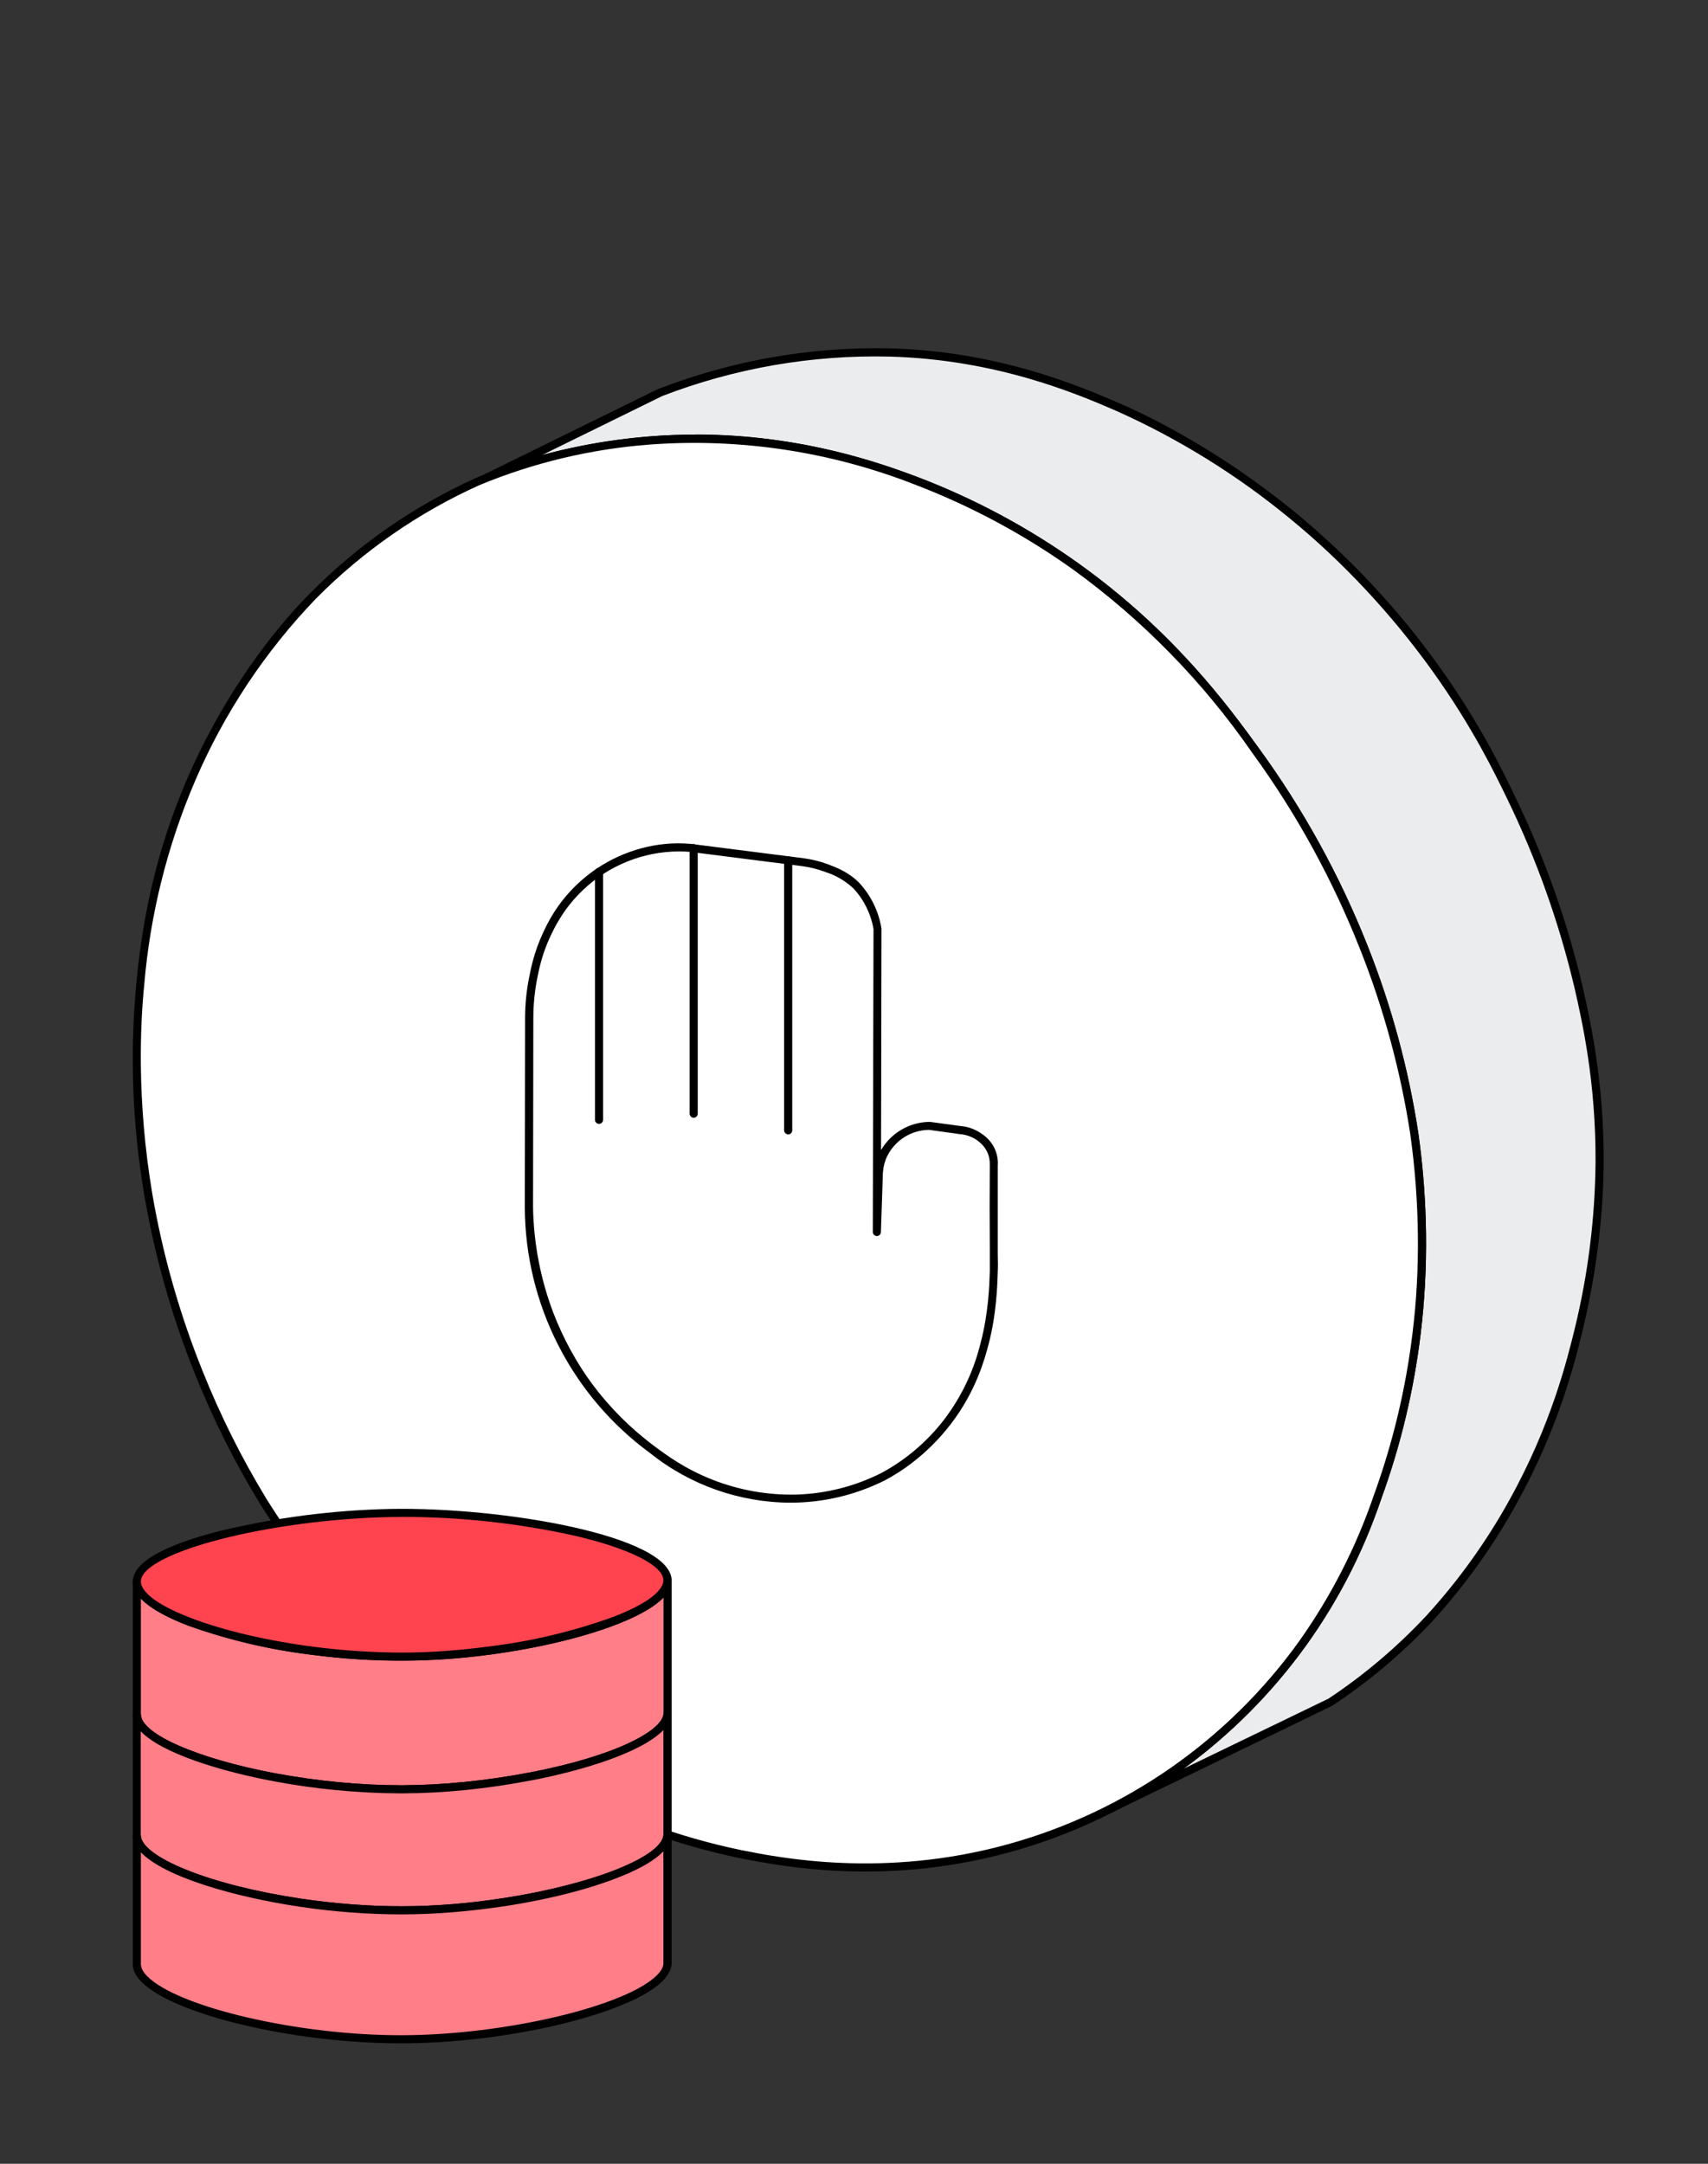
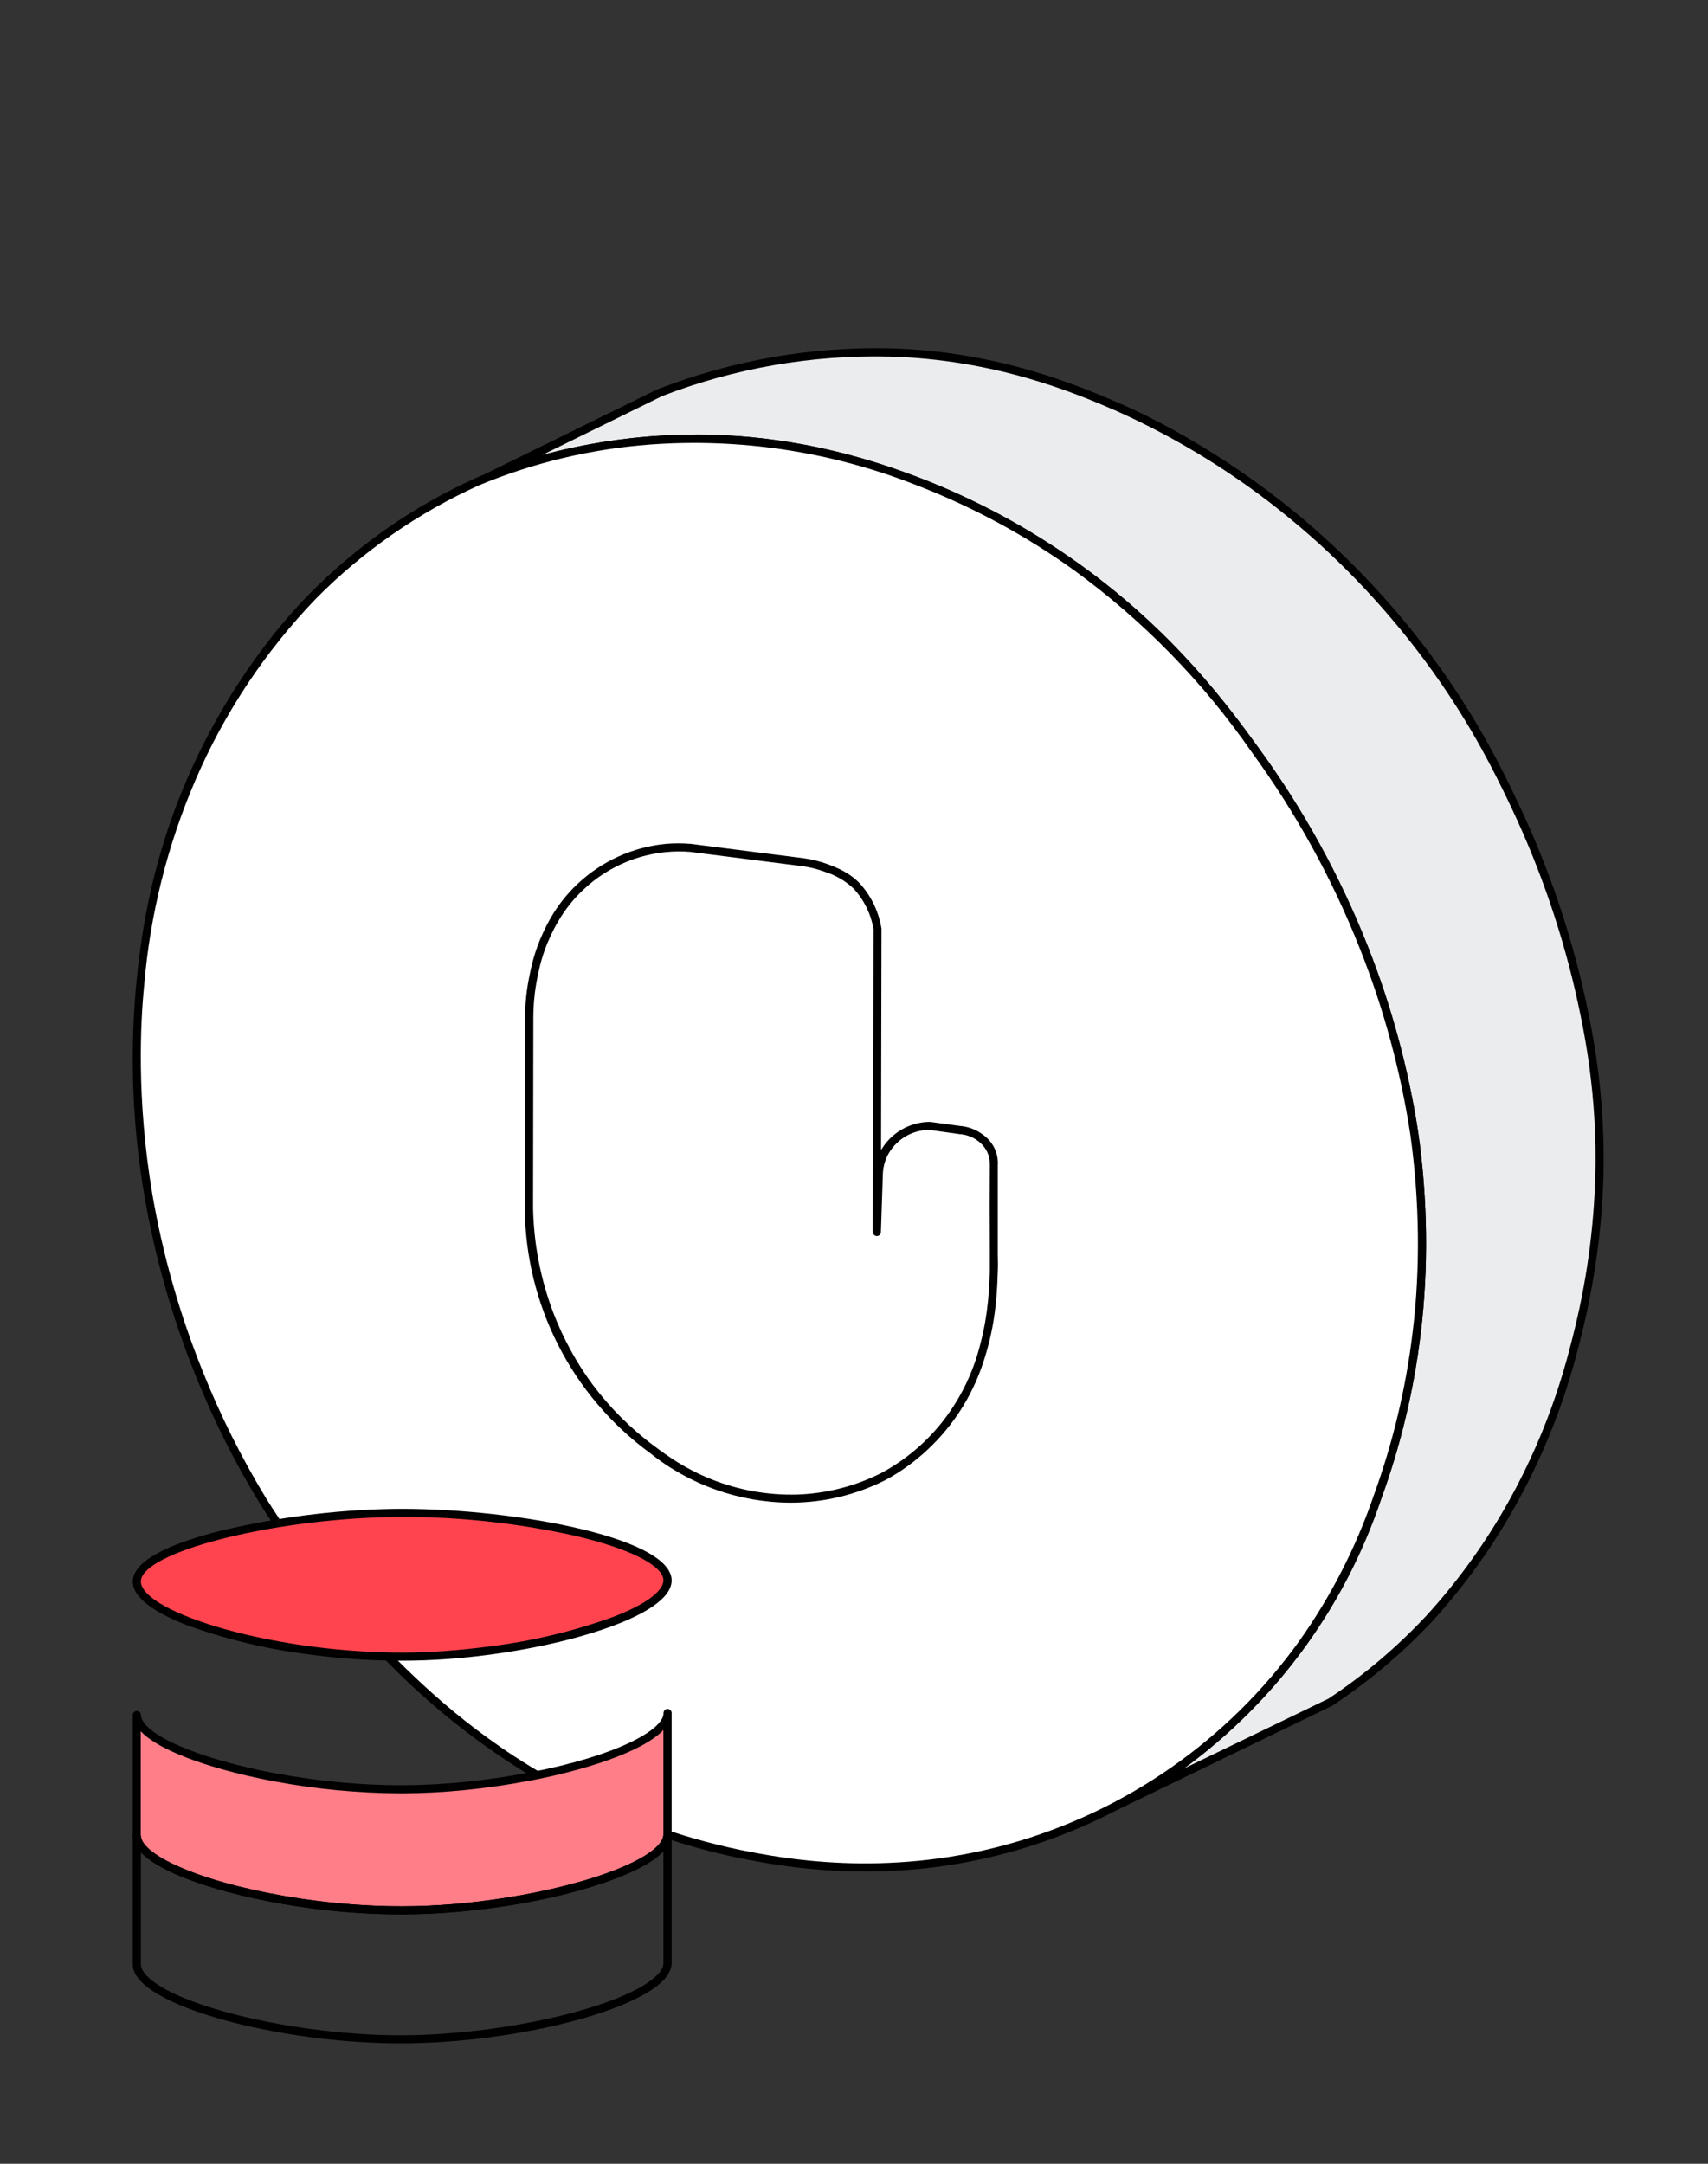
<svg xmlns="http://www.w3.org/2000/svg" width="120" height="152" viewBox="0 0 120 152" fill="none">
  <rect x="0" y="0" width="120" height="152" fill="#333333" stroke="none" />
  <g clip-path="url(#clip0_151_2218)">
    <path d="M112.391 81.65C112.353 85.594 111.86 89.52 110.921 93.35C109.956 97.601 108.398 101.694 106.291 105.51C104.676 108.447 102.719 111.183 100.461 113.66C98.372 115.901 96.026 117.888 93.471 119.58L78.061 127.04C86.924 122.482 93.645 114.63 96.781 105.17C98.146 101.43 99.073 97.544 99.541 93.59C99.821 91.27 100.291 86.12 99.361 79.61C98.682 75.15 97.498 70.782 95.831 66.59C93.877 61.645 91.303 56.967 88.171 52.67C85.871 49.52 82.161 44.49 75.621 39.82C72.141 37.317 68.349 35.28 64.341 33.76C58.391 31.431 51.993 30.467 45.621 30.94C41.709 31.244 37.864 32.127 34.211 33.56L46.421 27.56C51.543 25.586 57.003 24.634 62.491 24.76C69.951 24.96 75.491 27.28 78.511 28.59C79.621 29.06 84.941 31.4 90.811 36.19C97.354 41.557 102.601 48.332 106.161 56.01C108.241 60.286 109.837 64.78 110.921 69.41C111.511 71.98 112.421 76.11 112.391 81.65Z" fill="#EBECEE" />
    <path d="M78.059 127.32C77.992 127.327 77.923 127.31 77.868 127.271C77.812 127.231 77.773 127.173 77.757 127.107C77.741 127.041 77.749 126.971 77.781 126.911C77.813 126.851 77.865 126.804 77.929 126.78C83.243 124.073 87.826 120.125 91.289 115.27C94.269 111.14 95.619 107.48 96.509 105.07C97.864 101.351 98.787 97.489 99.259 93.56C99.799 89.08 99.729 84.27 99.079 79.66C98.4 75.218 97.223 70.868 95.569 66.69C93.623 61.769 91.059 57.115 87.939 52.84C84.523 47.906 80.301 43.582 75.449 40.05C71.989 37.572 68.225 35.548 64.249 34.03C58.333 31.717 51.974 30.76 45.639 31.23C41.758 31.531 37.943 32.407 34.319 33.83C34.169 33.88 34.009 33.81 33.949 33.67C33.889 33.53 33.949 33.37 34.079 33.3L46.289 27.3H46.319C51.473 25.312 56.966 24.35 62.489 24.47C70.169 24.67 75.879 27.14 78.629 28.32C80.529 29.14 85.549 31.53 90.979 35.98C94.826 39.144 98.242 42.799 101.139 46.85C103.969 50.81 105.559 54.11 106.409 55.88C108.497 60.176 110.104 64.69 111.199 69.34C111.719 71.66 112.699 75.97 112.669 81.65C112.649 85.45 112.139 89.53 111.199 93.42C110.659 95.65 109.529 100.27 106.539 105.65C104.908 108.602 102.938 111.354 100.669 113.85C98.553 116.115 96.177 118.123 93.589 119.83L78.189 127.29C78.149 127.31 78.104 127.321 78.059 127.32ZM48.859 30.52C56.439 30.52 62.129 32.64 64.439 33.5C68.468 35.034 72.283 37.081 75.789 39.59C82.489 44.38 86.339 49.66 88.399 52.5C91.548 56.815 94.136 61.512 96.099 66.48C97.771 70.699 98.962 75.094 99.649 79.58C100.309 84.24 100.369 89.1 99.819 93.63C99.345 97.603 98.416 101.509 97.049 105.27C95.787 108.949 94.002 112.428 91.749 115.6C89.358 118.92 86.455 121.839 83.149 124.25L93.329 119.33C95.858 117.652 98.181 115.681 100.249 113.46C102.491 110.999 104.438 108.283 106.049 105.37C108.999 100.06 110.109 95.49 110.649 93.29C111.576 89.478 112.063 85.573 112.099 81.65C112.129 76.03 111.159 71.76 110.639 69.47C109.556 64.862 107.966 60.388 105.899 56.13C105.049 54.38 103.479 51.11 100.669 47.18C97.809 43.18 94.339 39.46 90.619 36.42C86.904 33.359 82.794 30.813 78.399 28.85C75.689 27.68 70.039 25.25 62.479 25.05C57.033 24.922 51.614 25.863 46.529 27.82L38.099 31.96C41.608 31.014 45.225 30.533 48.859 30.53V30.52Z" fill="black" />
    <path d="M26.859 115.97C23.679 112.799 20.871 109.276 18.489 105.47C17.889 104.49 15.879 101.17 13.979 96.44C12.348 92.406 11.155 88.209 10.419 83.92C9.587 79.049 9.395 74.091 9.849 69.17C10.149 66.22 10.739 60.95 13.469 54.69C15.517 49.938 18.407 45.595 21.999 41.87C25.322 38.492 29.246 35.762 33.569 33.82C37.407 32.228 41.475 31.259 45.619 30.95C51.994 30.475 58.395 31.439 64.349 33.77C65.849 34.33 70.449 36.12 75.629 39.82C82.159 44.49 85.889 49.52 88.179 52.67C91.312 56.967 93.886 61.644 95.839 66.59C97.507 70.785 98.691 75.157 99.369 79.62C100.289 86.12 99.829 91.28 99.549 93.6C99.079 97.55 98.153 101.433 96.789 105.17C94.181 113.041 89.076 119.845 82.249 124.55C78.777 126.928 74.935 128.712 70.879 129.83C64.72 131.479 58.255 131.623 52.029 130.25C47.602 129.332 43.334 127.772 39.359 125.62C34.715 123.074 30.497 119.818 26.859 115.97Z" fill="white" />
    <path d="M60.771 131.47C56.711 131.47 53.571 130.84 51.971 130.53C47.518 129.601 43.223 128.032 39.221 125.87C34.557 123.307 30.319 120.035 26.661 116.17C23.466 112.98 20.644 109.438 18.251 105.61C16.488 102.721 14.97 99.691 13.711 96.55C12.076 92.496 10.88 88.278 10.141 83.97C9.304 79.073 9.112 74.087 9.571 69.14C9.841 66.5 10.401 61.01 13.211 54.57C16.221 47.68 20.211 43.25 21.791 41.67C25.148 38.277 29.1 35.532 33.451 33.57C35.091 32.85 39.551 31.15 45.591 30.66C54.801 29.92 61.811 32.52 64.441 33.5C68.47 35.035 72.284 37.081 75.791 39.59C82.491 44.38 86.341 49.66 88.401 52.5C91.551 56.814 94.139 61.512 96.101 66.48C97.769 70.7 98.956 75.094 99.641 79.58C100.311 84.25 100.371 89.11 99.821 93.63C99.348 97.604 98.419 101.509 97.051 105.27C94.406 113.19 89.266 120.039 82.401 124.79C76.035 129.159 68.491 131.489 60.771 131.47ZM27.071 115.77C29.401 118.12 33.311 122.05 39.491 125.37C43.446 127.505 47.69 129.054 52.091 129.97C54.821 130.51 62.091 131.96 70.791 129.56C79.059 127.285 86.296 122.241 91.291 115.27C93.51 112.138 95.268 108.702 96.511 105.07C97.864 101.351 98.783 97.489 99.251 93.56C99.801 89.09 99.731 84.28 99.081 79.66C98.399 75.218 97.218 70.867 95.561 66.69C93.619 61.765 91.059 57.108 87.941 52.83C84.525 47.899 80.302 43.578 75.451 40.05C71.991 37.572 68.227 35.548 64.251 34.03C58.335 31.717 51.975 30.76 45.641 31.23C41.528 31.54 37.491 32.502 33.681 34.08C29.393 36.012 25.498 38.717 22.191 42.06C18.63 45.765 15.764 50.08 13.731 54.8C11.762 59.375 10.547 64.237 10.131 69.2C9.871 71.81 9.581 77.2 10.701 83.87C11.433 88.138 12.62 92.315 14.241 96.33C15.485 99.443 16.987 102.447 18.731 105.31C21.102 109.101 23.896 112.61 27.061 115.77H27.071Z" fill="black" />
    <path d="M55.551 105.56C51.95 105.548 48.459 104.314 45.651 102.06C42.944 100.073 40.74 97.479 39.216 94.487C37.691 91.495 36.888 88.188 36.871 84.83L36.891 71.53C36.891 70.54 36.991 69.55 37.191 68.58C37.311 67.98 37.541 66.83 38.161 65.51C38.441 64.91 39.101 63.49 40.561 62.11C42.26 60.498 44.45 59.502 46.781 59.28C47.361 59.23 47.951 59.23 48.531 59.28L56.471 60.29C57.051 60.37 57.621 60.51 58.161 60.71C58.761 60.94 59.601 61.25 60.361 62.01C61.193 62.907 61.739 64.032 61.931 65.24L61.901 80.79C62.249 80.195 62.745 79.7 63.341 79.353C63.937 79.006 64.612 78.819 65.301 78.81H65.341L67.481 79.1C67.973 79.141 68.447 79.302 68.861 79.57C69.061 79.7 69.601 80.04 69.901 80.73C70.061 81.09 70.131 81.49 70.101 81.89V88.05C70.111 88.65 70.121 88.91 70.101 89.33C70.071 90.31 70.011 92.33 69.441 94.49C69.181 95.46 68.571 97.74 66.791 100.05C65.101 102.25 63.191 103.45 62.191 103.98C60.131 105.017 57.857 105.558 55.551 105.56ZM47.701 59.81C45.186 59.82 42.77 60.793 40.951 62.53C39.581 63.83 38.951 65.18 38.681 65.75C38.081 67.01 37.881 68.06 37.751 68.69C37.561 69.63 37.471 70.58 37.471 71.53L37.451 84.82C37.495 87.347 37.975 89.847 38.871 92.21C39.561 94.01 40.521 95.77 41.641 97.27C42.841 98.88 44.341 100.38 45.991 101.6C46.891 102.27 48.131 103.18 49.991 103.92C51.901 104.68 53.946 105.044 56.001 104.99C58.065 104.92 60.089 104.402 61.931 103.47C63.651 102.543 65.154 101.261 66.341 99.71C67.552 98.118 68.42 96.293 68.891 94.35C69.451 92.25 69.511 90.27 69.541 89.32V87.63C69.524 85.713 69.524 83.797 69.541 81.88V81.87C69.551 81.55 69.501 81.24 69.381 80.97C69.141 80.43 68.731 80.16 68.561 80.04C68.221 79.826 67.832 79.699 67.431 79.67H67.421L65.281 79.37C64.666 79.375 64.065 79.55 63.544 79.877C63.023 80.204 62.603 80.669 62.331 81.22C62.161 81.57 62.061 81.96 62.031 82.36L61.891 86.55C61.891 86.71 61.761 86.83 61.601 86.83C61.526 86.827 61.455 86.796 61.403 86.742C61.35 86.687 61.321 86.615 61.321 86.54L61.371 65.27C61.19 64.204 60.704 63.214 59.971 62.42C59.402 61.883 58.718 61.482 57.971 61.25C57.464 61.058 56.938 60.924 56.401 60.85L48.471 59.84C48.215 59.82 47.958 59.81 47.701 59.81Z" fill="black" />
-     <path d="M55.381 79.69C55.304 79.69 55.23 79.659 55.176 79.605C55.121 79.551 55.091 79.477 55.091 79.4V60.44C55.091 60.28 55.221 60.15 55.381 60.15C55.541 60.15 55.661 60.28 55.661 60.44V79.4C55.661 79.56 55.541 79.69 55.381 79.69ZM48.731 78.52C48.657 78.518 48.587 78.487 48.536 78.435C48.484 78.383 48.453 78.314 48.451 78.24V59.58C48.451 59.43 48.571 59.3 48.731 59.3C48.891 59.3 49.021 59.43 49.021 59.58V78.24C49.021 78.39 48.891 78.52 48.731 78.52ZM42.081 78.95C42.007 78.948 41.938 78.917 41.886 78.865C41.834 78.813 41.803 78.743 41.801 78.67V61.24C41.801 61.09 41.931 60.96 42.081 60.96C42.241 60.96 42.371 61.09 42.371 61.24V78.67C42.371 78.82 42.241 78.95 42.081 78.95Z" fill="black" />
-     <path d="M46.899 111.02V120.34C46.899 121.99 42.619 123.77 37.219 124.8C34.399 125.34 31.269 125.68 28.289 125.7C25.289 125.7 22.159 125.38 19.349 124.86C13.899 123.85 9.609 122.07 9.609 120.42V111.11C9.609 113.03 15.409 115.11 22.059 115.97C24.099 116.24 26.219 116.39 28.289 116.37C30.329 116.37 32.449 116.21 34.489 115.93C41.099 115.04 46.889 112.95 46.889 111.03H46.899V111.02Z" fill="#FF7E88" />
-     <path d="M28.158 125.98C25.308 125.98 22.258 125.69 19.308 125.14H19.288C14.688 124.29 9.328 122.54 9.328 120.42V111.11C9.328 110.95 9.458 110.82 9.608 110.82C9.768 110.82 9.898 110.95 9.898 111.11C9.898 111.47 10.238 112.45 13.438 113.67C15.738 114.55 18.818 115.27 22.098 115.69C24.208 115.96 26.298 116.09 28.288 116.09C30.268 116.09 32.338 115.94 34.448 115.65C37.389 115.29 40.28 114.602 43.068 113.6C46.268 112.37 46.608 111.38 46.608 111.02C46.608 110.86 46.738 110.73 46.898 110.73C47.058 110.73 47.188 110.86 47.188 111.02V120.33C47.188 122.43 41.848 124.2 37.278 125.08H37.258C34.258 125.66 31.158 125.97 28.288 125.98H28.158ZM19.378 124.58H19.398C22.318 125.12 25.338 125.41 28.158 125.41H28.288C31.128 125.4 34.188 125.09 37.168 124.52H37.188C43.378 123.33 46.618 121.52 46.618 120.34V112.22C45.858 113.01 44.488 113.66 43.278 114.13C40.938 115.03 37.838 115.77 34.528 116.22C30.381 116.782 26.178 116.796 22.028 116.26C19.03 115.906 16.081 115.215 13.238 114.2C12.028 113.74 10.648 113.09 9.898 112.3V120.42C9.898 121.81 13.888 123.55 19.388 124.58H19.378Z" fill="black" />
    <path d="M46.899 120.34V128.84C46.899 130.67 41.659 132.66 35.459 133.61C33.129 133.97 30.659 134.19 28.289 134.2C25.889 134.2 23.429 134 21.089 133.66C14.859 132.73 9.609 130.76 9.609 128.93V120.43C9.609 122.07 13.909 123.85 19.349 124.86C22.169 125.38 25.289 125.7 28.289 125.69C31.269 125.69 34.389 125.35 37.219 124.8C42.619 123.77 46.899 121.99 46.899 120.34Z" fill="#FF7E88" />
    <path d="M28.158 134.48C25.898 134.48 23.448 134.3 21.058 133.94H21.048C15.398 133.1 9.328 131.17 9.328 128.93V120.43C9.341 120.364 9.376 120.304 9.428 120.26C9.48 120.217 9.546 120.194 9.613 120.194C9.681 120.194 9.746 120.217 9.798 120.26C9.85 120.304 9.886 120.364 9.898 120.43C9.898 121.81 13.888 123.55 19.378 124.58H19.398C22.318 125.12 25.338 125.41 28.158 125.41H28.288C31.128 125.4 34.188 125.09 37.168 124.52H37.188C43.378 123.33 46.618 121.52 46.618 120.34C46.618 120.18 46.738 120.05 46.898 120.05C47.058 120.05 47.188 120.18 47.188 120.34V128.84C47.188 129.86 45.988 130.86 43.608 131.82C41.488 132.68 38.608 133.42 35.508 133.9H35.488C33.058 134.27 30.568 134.48 28.288 134.48H28.158ZM21.118 133.38H21.128C23.548 133.73 26.018 133.92 28.278 133.91C30.538 133.91 32.998 133.71 35.408 133.33H35.428C41.698 132.36 46.608 130.39 46.608 128.84V121.53C45.108 123.1 40.948 124.38 37.278 125.08H37.258C34.258 125.66 31.158 125.97 28.288 125.98H28.148C25.175 125.968 22.21 125.687 19.288 125.14C15.588 124.45 11.388 123.19 9.888 121.62V128.92C9.888 129.65 11.068 130.54 13.118 131.36C15.208 132.2 18.048 132.91 21.118 133.37V133.38Z" fill="black" />
-     <path d="M46.9 128.84V137.88C46.95 140.4 36.999 143.23 28.29 143.26C19.489 143.29 9.569 140.48 9.61 137.96V128.93C9.61 130.75 14.85 132.73 21.09 133.66C23.43 134.01 25.89 134.21 28.29 134.2C30.66 134.2 33.13 133.97 35.459 133.61C41.66 132.65 46.9 130.67 46.9 128.84Z" fill="#FF7E88" />
    <path d="M28.139 143.54C20.698 143.54 12.219 141.54 9.938 139.22C9.518 138.8 9.318 138.38 9.328 137.96V128.93C9.328 128.77 9.448 128.64 9.608 128.64C9.768 128.64 9.898 128.77 9.898 128.93C9.898 129.65 11.069 130.54 13.118 131.36C15.209 132.2 18.049 132.92 21.119 133.37H21.139C23.538 133.73 26.018 133.92 28.288 133.91C30.538 133.91 32.998 133.71 35.419 133.33C41.699 132.36 46.618 130.39 46.618 128.84C46.631 128.773 46.666 128.713 46.718 128.67C46.77 128.627 46.836 128.604 46.904 128.604C46.971 128.604 47.037 128.627 47.089 128.67C47.141 128.713 47.176 128.773 47.188 128.84V137.88C47.188 138.29 46.989 138.71 46.589 139.13C44.319 141.45 35.769 143.52 28.288 143.54H28.139ZM9.898 130.12V137.97C9.898 138.23 10.039 138.52 10.338 138.82C12.508 141.02 21.069 143 28.279 142.97C35.508 142.95 44.038 140.92 46.178 138.73C46.478 138.43 46.618 138.14 46.608 137.89V130.05C46.038 130.65 45.038 131.25 43.608 131.82C41.489 132.68 38.608 133.42 35.508 133.9H35.489C33.048 134.27 30.558 134.48 28.288 134.48H28.148C25.898 134.48 23.448 134.3 21.049 133.94C16.428 133.25 11.539 131.84 9.898 130.12Z" fill="black" />
    <path d="M46.899 111V111.02C46.899 112.94 41.099 115.04 34.489 115.93C32.449 116.21 30.329 116.37 28.289 116.38C26.206 116.383 24.125 116.25 22.059 115.98C15.409 115.11 9.609 113.03 9.609 111.1V111.09C9.659 108.59 19.609 106.43 27.419 106.29C36.239 106.12 46.849 108.41 46.899 111Z" fill="#FF444F" />
    <path d="M28.128 116.66C26.158 116.66 24.108 116.53 22.028 116.26C19.027 115.907 16.075 115.215 13.228 114.2C11.448 113.52 9.328 112.43 9.328 111.1V111.09C9.358 109.42 12.718 108.23 15.528 107.53C19.422 106.599 23.405 106.086 27.408 106C35.328 105.85 47.118 107.88 47.188 111V111.02C47.188 112.35 45.058 113.45 43.278 114.13C40.938 115.03 37.838 115.77 34.528 116.22C32.388 116.51 30.288 116.66 28.288 116.66H28.128ZM28.328 106.56L27.428 106.57C18.938 106.73 9.928 109.06 9.898 111.09V111.11C9.898 111.47 10.238 112.45 13.438 113.67C15.738 114.55 18.818 115.27 22.098 115.69C24.208 115.96 26.298 116.09 28.288 116.09C30.268 116.09 32.338 115.93 34.448 115.65C37.389 115.286 40.28 114.595 43.068 113.59C46.268 112.36 46.608 111.39 46.608 111.02V111C46.588 109.97 44.208 108.77 40.378 107.88C36.421 107.004 32.381 106.561 28.328 106.56Z" fill="black" />
  </g>
  <defs>
    <clipPath id="clip0_151_2218">
      <rect width="120" height="152" fill="white" />
    </clipPath>
  </defs>
</svg>